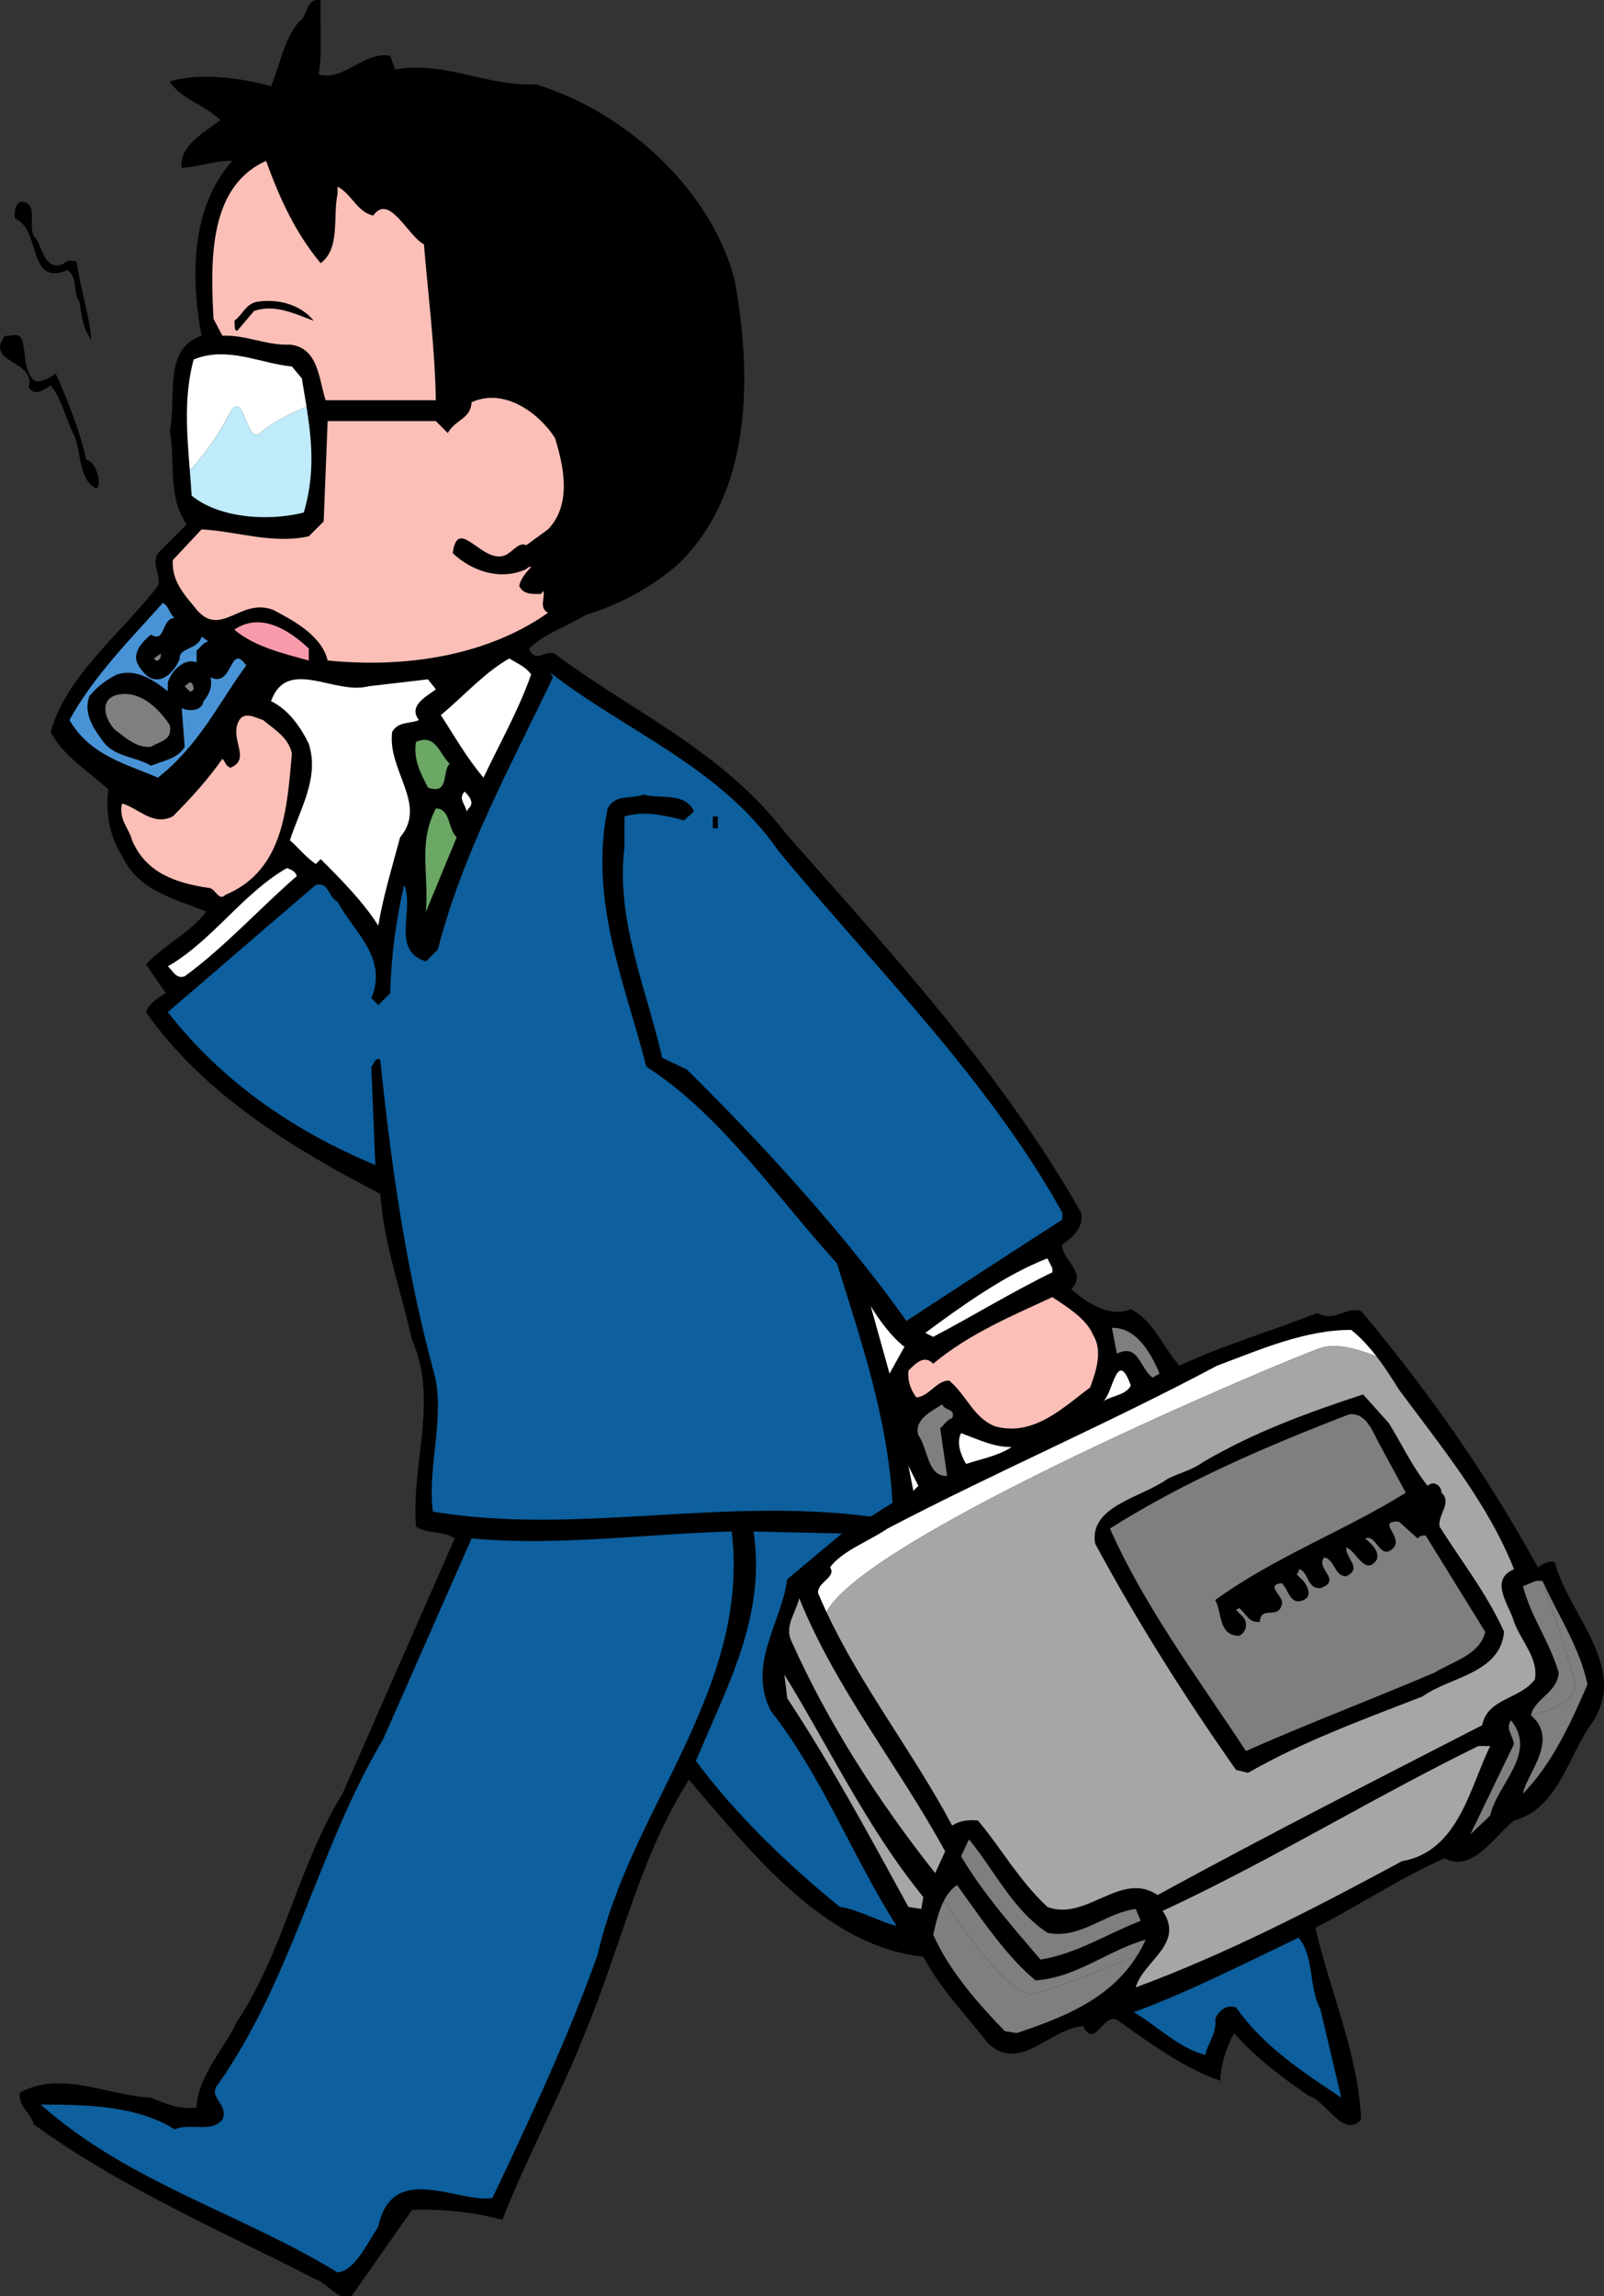
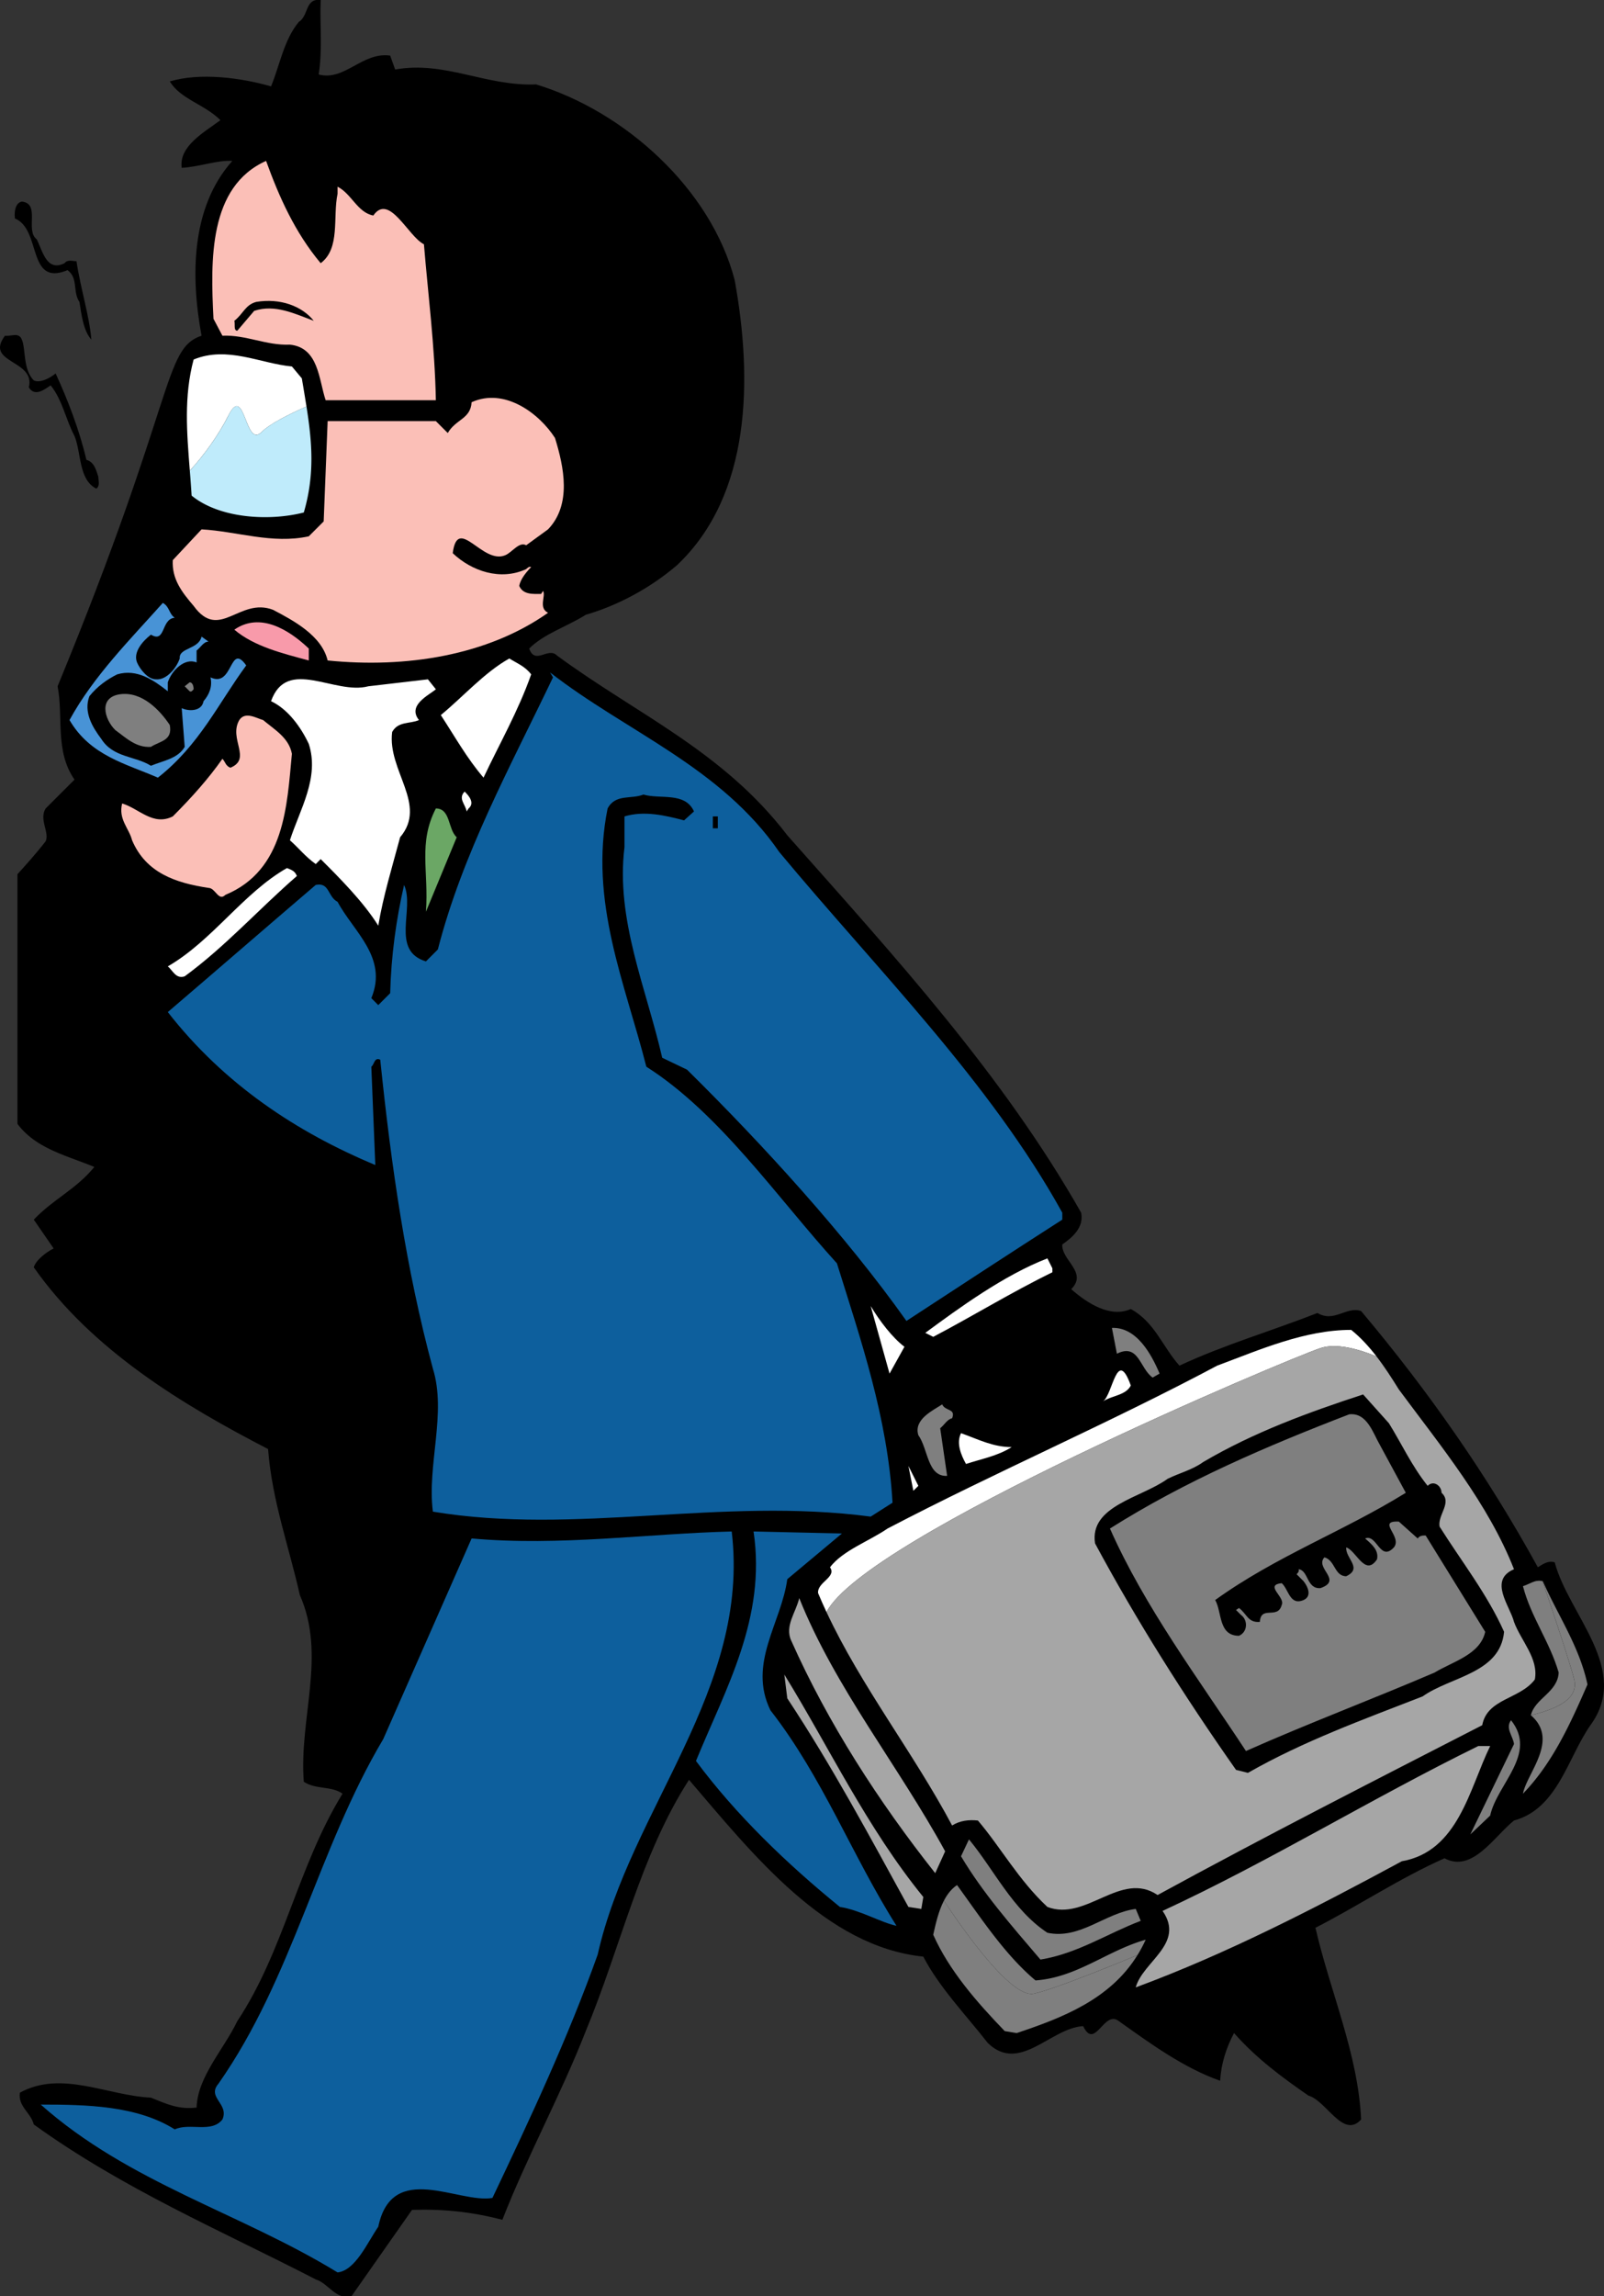
<svg xmlns="http://www.w3.org/2000/svg" width="290.824" height="416.16">
  <rect width="100%" height="100%" fill="#333333" stroke="none" />
  <defs>
    <clipPath id="a">
      <path d="M3 0h287.66v416.16H3Zm0 0" />
    </clipPath>
  </defs>
  <g clip-path="url(#a)" transform="translate(.163)">
-     <path d="M57.98 0c-.18 4.5.364 8.82-.359 13.5 4.68 1.258 7.922-4.14 12.961-3.422l.902 2.52c9-1.618 16.38 3.062 25.559 2.703 16.02 4.86 31.68 18.898 36 35.457 3.238 17.82 3.059 38.883-10.441 51.66-5.04 4.32-10.98 7.383-16.559 9-3.422 2.16-7.559 3.422-10.262 6.121 1.082 3.059 3.422-.36 5.043 1.262 14.399 10.617 30.059 17.277 41.758 32.578 19.621 22.14 39.063 43.383 53.281 68.402.54 2.7-1.62 4.5-3.422 5.758-.18 2.883 4.68 5.04 1.621 8.102 3.06 2.699 7.2 5.218 10.801 3.597 4.32 2.34 5.758 6.84 8.82 10.262 8.098-3.781 16.739-6.3 25.02-9.54 3.059 1.802 5.219-1.26 7.918-.358 12.422 14.757 23.043 30.058 32.043 46.437.899-.539 1.8-1.258 3.059-.898 2.52 9.539 13.859 19.437 6.48 29.52-4.14 5.94-5.941 15.12-13.86 17.28-3.6 2.88-7.562 9.54-12.6 6.84-8.098 3.598-15.661 8.637-23.4 12.598 2.7 11.7 7.739 22.86 8.278 34.742-3.238 3.598-6.297-3.422-9.539-4.32-4.68-3.242-9.36-6.66-13.5-11.34-1.437 2.7-2.34 5.578-2.52 8.64-6.66-2.34-12.78-6.84-18.359-10.8-2.7-2.16-4.32 5.398-6.48.898-5.942.36-11.52 8.64-17.282 3.063-3.777-4.864-8.82-10.082-11.699-15.66-17.64-1.801-30.777-18.364-42.48-32.043-8.82 13.68-12.418 30.421-18.719 45.543-4.5 11.52-10.621 22.68-15.121 34.199-5.578-1.442-10.621-1.98-16.379-1.801l-10.98 15.66c-2.88.719-4.141-2.34-6.481-3.058-17.102-8.82-34.918-16.383-51.121-28.082-.54-2.16-2.879-3.239-2.52-5.758 7.563-4.14 15.84.539 23.762.898 3.059 1.258 5.04 2.16 8.277 1.8.184-5.581 4.864-10.44 7.383-15.66 8.461-12.78 10.98-28.081 19.078-41.222l20.34-46.258c-1.98-1.441-4.86-.718-7.02-2.16-.898-11.52 4.141-22.86-.718-33.84-1.98-8.82-5.04-17.101-5.762-26.46-15.3-7.919-31.86-17.82-42.48-32.938.363-1.262 2.16-2.703 3.601-3.422l-3.601-5.219c3.601-3.781 7.562-5.402 10.98-9.543-5.578-2.34-12.238-3.597-15.3-10.078-2.157-3.422-3.06-7.562-2.52-12.062-3.777-3.598-7.918-5.758-10.438-10.438 2.88-10.262 12.598-17.64 19.438-26.46.723-1.622-1.258-3.962 0-5.942l5.223-5.219c-3.602-5.219-1.98-11.34-3.063-16.922C31.883 72 29.363 63.18 36.383 60.84c-1.98-10.621-1.98-23.223 5.578-31.68-2.7-.18-5.938 1.078-9.18 1.258-.539-3.957 4.14-6.48 7.02-8.64-2.88-2.88-7.2-3.778-9.18-7.02 5.402-1.617 12.781-.719 18.36.902 1.62-3.96 2.343-8.46 5.042-11.7C55.824 2.88 55.102-.36 57.98 0" />
+     <path d="M57.98 0c-.18 4.5.364 8.82-.359 13.5 4.68 1.258 7.922-4.14 12.961-3.422l.902 2.52c9-1.618 16.38 3.062 25.559 2.703 16.02 4.86 31.68 18.898 36 35.457 3.238 17.82 3.059 38.883-10.441 51.66-5.04 4.32-10.98 7.383-16.559 9-3.422 2.16-7.559 3.422-10.262 6.121 1.082 3.059 3.422-.36 5.043 1.262 14.399 10.617 30.059 17.277 41.758 32.578 19.621 22.14 39.063 43.383 53.281 68.402.54 2.7-1.62 4.5-3.422 5.758-.18 2.883 4.68 5.04 1.621 8.102 3.06 2.699 7.2 5.218 10.801 3.597 4.32 2.34 5.758 6.84 8.82 10.262 8.098-3.781 16.739-6.3 25.02-9.54 3.059 1.802 5.219-1.26 7.918-.358 12.422 14.757 23.043 30.058 32.043 46.437.899-.539 1.8-1.258 3.059-.898 2.52 9.539 13.859 19.437 6.48 29.52-4.14 5.94-5.941 15.12-13.86 17.28-3.6 2.88-7.562 9.54-12.6 6.84-8.098 3.598-15.661 8.637-23.4 12.598 2.7 11.7 7.739 22.86 8.278 34.742-3.238 3.598-6.297-3.422-9.539-4.32-4.68-3.242-9.36-6.66-13.5-11.34-1.437 2.7-2.34 5.578-2.52 8.64-6.66-2.34-12.78-6.84-18.359-10.8-2.7-2.16-4.32 5.398-6.48.898-5.942.36-11.52 8.64-17.282 3.063-3.777-4.864-8.82-10.082-11.699-15.66-17.64-1.801-30.777-18.364-42.48-32.043-8.82 13.68-12.418 30.421-18.719 45.543-4.5 11.52-10.621 22.68-15.121 34.199-5.578-1.442-10.621-1.98-16.379-1.801l-10.98 15.66c-2.88.719-4.141-2.34-6.481-3.058-17.102-8.82-34.918-16.383-51.121-28.082-.54-2.16-2.879-3.239-2.52-5.758 7.563-4.14 15.84.539 23.762.898 3.059 1.258 5.04 2.16 8.277 1.8.184-5.581 4.864-10.44 7.383-15.66 8.461-12.78 10.98-28.081 19.078-41.222c-1.98-1.441-4.86-.718-7.02-2.16-.898-11.52 4.141-22.86-.718-33.84-1.98-8.82-5.04-17.101-5.762-26.46-15.3-7.919-31.86-17.82-42.48-32.938.363-1.262 2.16-2.703 3.601-3.422l-3.601-5.219c3.601-3.781 7.562-5.402 10.98-9.543-5.578-2.34-12.238-3.597-15.3-10.078-2.157-3.422-3.06-7.562-2.52-12.062-3.777-3.598-7.918-5.758-10.438-10.438 2.88-10.262 12.598-17.64 19.438-26.46.723-1.622-1.258-3.962 0-5.942l5.223-5.219c-3.602-5.219-1.98-11.34-3.063-16.922C31.883 72 29.363 63.18 36.383 60.84c-1.98-10.621-1.98-23.223 5.578-31.68-2.7-.18-5.938 1.078-9.18 1.258-.539-3.957 4.14-6.48 7.02-8.64-2.88-2.88-7.2-3.778-9.18-7.02 5.402-1.617 12.781-.719 18.36.902 1.62-3.96 2.343-8.46 5.042-11.7C55.824 2.88 55.102-.36 57.98 0" />
  </g>
  <path d="M56.886 19.078c3.238-2.16 6.3-5.219 10.441-5.219 1.801 5.758 7.02 0 11.16 1.801 21.419.36 43.2 12.059 51.118 32.938 2.16 14.941 4.14 27.183-1.617 41.582-4.141 9.718-14.043 15.84-23.942 17.46.18-1.8.36-7.382-3.418-5.222 2.156-7.2 8.098-14.398 3.957-22.68-1.437-7.02-9.18-10.078-15.3-11.699-2.52.36-4.86 1.078-6.84 3.059-1.438-9.899-.36-19.258-2.52-28.98-5.578-2.34-7.738-8.278-10.98-12.598-1.438 0-3.059-.36-3.778 1.257.54.723.36 1.801.36 2.703-3.422-1.62-4.14-7.921-7.743-4.863-.18 4.32.18 8.64-.539 12.602-3.96-4.68-4.32-10.98-6.48-16.38-4.32-2.16-8.277 1.622-12.598 2.161l-.36-.54c2.7-2.882 6.837-3.241 10.438-3.062 1.082-1.257-.18-2.878-1.437-3.78-3.422-.18-6.664-1.079-9.363-3.06 4.863-.718 10.62.903 15.12 3.422.9-4.14-.538-10.261 3.06-13.863-.9 4.32-.54 10.082 1.261 12.961" />
  <path fill="#fbbfb7" d="M48.245 29.16c2.34 6.48 5.22 12.957 9.899 18.54 3.601-2.7 2.164-8.282 3.062-12.602V33.84c2.52 1.258 3.602 4.68 6.48 5.219 2.88-4.141 6.302 3.78 9.18 5.218.72 8.82 1.981 18.543 2.16 28.262h-19.98c-1.262-3.781-1.262-9.539-6.48-10.078-4.32.18-7.922-1.8-12.239-1.621l-1.62-3.063c-.54-10.617-.9-23.937 9.538-28.617" />
  <path d="M6.667 43.379c1.078 2.16 1.797 5.941 5.04 4.32.538-.719 1.437-.36 2.16-.36.718 4.86 2.34 9.9 2.699 14.22-1.442-1.621-1.801-4.5-2.16-6.84-1.262-1.801-.18-4.32-2.16-5.758-7.38 3.059-4.68-7.383-9.54-9.363-.18-1.438.18-2.88 1.258-3.059 3.422.36.543 5.219 2.703 6.84M56.886 58.14c-3.422-1.261-7.02-3.062-10.8-1.8l-3.06 3.597c-.718 0-.359-1.257-.538-1.796 1.617-1.262 1.976-2.883 3.957-3.422 4.32-.719 8.28.718 10.441 3.422M3.964 61.559c.723 1.62.18 5.402 2.16 7.379 1.082.542 2.883-.36 3.961-1.258 2.16 4.68 4.32 10.257 5.582 15.66 1.438.36 1.797 1.98 2.16 3.058 0 .72.36 1.622-.363 2.16-3.238-1.62-2.699-6.48-3.957-9.538-1.62-3.06-2.16-6.48-4.32-9.18-1.082.719-2.88 2.16-3.961.36 1.262-5.04-8.102-4.321-4.32-9.36 1.082.18 2.52-.723 3.058.719" />
  <path fill="#fbbfb7" d="M100.628 79.379c1.617 5.219 3.059 12.058-1.261 16.558l-3.961 2.883c-1.258-.722-2.52 1.258-3.778 1.797-4.14 1.801-8.64-7.379-9.543-.36 3.422 3.243 8.64 5.044 13.32 2.884.18-.18.54-.543.903-.36-.723.719-1.98 2.156-2.16 3.418.719 1.621 2.52 1.442 3.957 1.442l.36-.543c.542.902-.9 3.062.902 3.96-10.98 7.743-25.739 10.083-39.961 8.641-1.079-4.5-6.122-7.199-9.899-9.18-6.12-2.34-9.723 5.762-14.402-.718-2.16-2.52-3.961-4.863-3.778-8.281l5.22-5.582c6.48.363 12.78 2.703 19.44 1.261l2.7-2.699.719-18.18h19.62l2.16 2.16c1.442-2.52 4.141-2.52 4.321-5.582 5.938-2.699 12.238 1.98 15.121 6.48" />
  <path fill="#4893d6" d="M31.687 111.96c-2.52.18-1.621 4.68-4.32 3.06-1.622 1.261-3.243 3.242-2.52 5.039.54 1.261 1.98 3.058 3.418 3.058 1.98.184 3.781-2.156 4.32-3.777-.18-1.98 3.422-1.621 3.961-3.961l1.262.902c-.902 0-1.441 1.078-2.164 1.617v2.16c-2.156-.898-4.5 1.442-5.219 3.602v1.621c-2.52-1.98-5.578-4.14-9.18-3.062-1.8.898-3.601 2.16-5.039 3.96-1.082 2.88.54 5.583 2.16 7.739 2.16 3.422 6.122 3.062 9 4.863 2.16-.902 4.86-1.261 6.122-3.422l-.543-7.02c1.082.54 3.601.72 3.96-1.26 1.083-1.259 1.622-2.7 1.262-4.317 4.14 1.976 3.418-6.48 6.477-2.164-5.04 6.84-8.457 14.402-16.02 20.34-5.757-2.52-12.238-3.958-16.02-10.438 4.321-7.922 10.981-14.582 16.923-21.238 1.257.718 1.078 1.976 2.16 2.699" />
  <path fill="#f89aaa" d="M55.988 117.54v2.16c-4.68-1.262-9.903-2.52-13.5-5.583 4.68-3.238 9.898 0 13.5 3.422" />
-   <path fill="#7f7f7f" d="M28.624 119.7c-.359.179-.539-.18-.718-.36l1.261-.903c0 .364 0 1.083-.543 1.262" />
  <path fill="#fff" d="M96.308 122.219c-2.344 6.66-5.762 12.601-8.64 18.719-3.063-3.598-5.04-7.2-7.743-11.34 4.14-3.418 7.922-7.739 12.422-10.258 1.437.898 2.879 1.441 3.96 2.879" />
  <path fill="#0d5f9d" d="M141.308 154.438c17.82 21.421 38.16 41.582 51.297 65.343v1.258c-9.54 6.121-18.899 12.242-28.258 18.36-10.98-15.477-25.922-31.86-39.781-45.54l-4.5-2.16c-2.88-12.601-8.461-25.02-6.84-38.16v-5.578c3.601-1.082 7.379-.18 10.8.719l1.801-1.621c-1.62-3.598-6.12-2.16-9.18-3.059-2.16.898-5.042-.18-6.48 2.52-3.422 16.917 3.239 31.859 7.02 46.8 13.32 8.461 23.758 23.758 34.558 35.64 4.32 13.86 9.18 27.9 10.082 43.38l-3.96 2.52c-27.18-3.598-53.461 3.421-79.38-.9-1.081-8.46 2.52-17.82 0-25.92-4.859-18-7.562-36.72-9.542-55.981-1.078-.54-1.078.902-1.618 1.261l.72 17.82c-14.22-5.94-27.36-14.581-37.622-27.718 8.64-7.383 18.18-15.66 26.82-23.043 2.52-.54 2.16 2.16 3.961 3.058 2.88 5.403 9.18 10.083 6.121 17.461l1.258 1.262 2.16-2.16c.18-6.84 1.082-13.32 2.52-19.621 1.98 4.32-2.52 11.883 3.96 13.86l2.161-2.16c4.5-17.462 13.14-33.118 20.879-49.317l-.54-.903c13.86 10.801 30.962 17.102 41.583 32.579" />
  <path fill="#fff" d="m77.585 123.117 1.442 1.801c-1.262 1.082-5.22 2.883-3.063 5.582-1.617.719-3.777.18-4.86 2.16-.898 7.02 6.481 13.14 1.442 19.078-1.441 5.403-3.058 10.621-3.96 16.024-2.7-4.325-7.02-8.645-10.442-12.063l-.899.899c-1.98-1.438-2.878-2.7-4.68-4.317 1.802-5.582 5.4-11.344 3.423-17.46-1.442-3.06-3.782-6.301-6.844-7.743 2.883-8.098 11.523-1.078 17.64-2.7l10.801-1.26" />
  <path fill="#7f7f7f" d="M35.105 124.918c-.18.18-.36.543-.719.363l-.898-.902.898-.719c.54 0 .719.719.719 1.258m-4.321 6.48c.543 2.883-1.796 2.883-3.417 3.961-2.7.18-4.5-1.62-6.48-3.058-1.981-1.98-3.06-5.942.897-6.48 3.961-.54 7.204 2.878 9 5.577" />
  <path fill="#fbbfb7" d="M52.925 136.617c-.898 9.363-1.258 21.063-12.058 25.563-1.262 1.257-1.801-1.262-3.06-1.262-5.94-.898-11.343-2.7-13.862-8.637-.54-2.164-2.52-3.781-1.801-6.664 3.062.903 5.582 4.145 9.183 2.344 3.418-3.422 6.48-6.844 9-10.441.54.539.54 1.261 1.438 1.62 3.96-1.62-.36-5.222 1.621-8.64 1.078-1.621 3.059-.36 4.32 0 2.16 1.8 4.68 3.238 5.22 6.117" />
-   <path fill="#6ba765" d="M81.546 138.418c-1.441 1.262 0 5.762-3.96 4.32-1.259-2.52-2.7-5.039-2.16-8.277 3.6-1.621 4.32 2.34 6.12 3.957" />
  <path fill="#fff" d="m84.964 146.52-.36.539c-.179-1.258-1.616-2.34-.359-3.598.54.539 1.98 1.977.72 3.059" />
  <path fill="#6ba765" d="m82.808 151.738-5.582 13.5c.539-7.379-1.442-12.418 1.8-18.718 2.7 0 2.16 3.78 3.782 5.218" />
  <path d="M130.148 150.117h-.903v-2.156h.903v2.156" />
  <path fill="#fff" d="M53.827 158.762c-6.84 5.937-12.96 12.777-20.34 18.18-1.62.538-2.16-1.083-3.062-1.801 8.102-4.68 13.68-13.32 21.602-17.82.898.359 1.437.538 1.8 1.44m136.981 71.099v.718c-7.383 3.602-14.402 7.922-21.602 11.703l-1.441-.722c6.121-4.5 14.223-10.438 22.14-13.5l.903 1.8" />
-   <path fill="#fbbfb7" d="M198.187 241.922c1.8 2.879.539 6.656-.54 9.539-4.863 3.598-10.26 9-17.28 7.02-3.961-1.622-5.04-5.583-8.282-8.282-2.34 0-3.597 2.88-5.937 3.063-1.082-1.442-1.621-3.063-1.442-4.864 1.442-1.437 2.88-2.878 4.5-1.257 6.48-5.403 14.22-8.641 21.602-12.063 2.34 1.621 6.117 3.781 7.379 6.844" />
  <path fill="#fff" d="m163.988 244.078-2.704 4.863-3.417-12.242c1.62 2.7 3.96 5.762 6.12 7.38" />
  <path fill="#7f7f7f" d="m210.245 248.941-1.257.72c-2.34-1.622-2.52-6.302-6.48-4.321l-.903-4.68c4.5-.18 7.203 4.86 8.64 8.281" />
  <path fill="#fff" d="M239.406 244.32c2.836-.945 6.789.121 10.171 1.508-1.367-1.773-2.875-3.433-4.59-4.808-8.46 0-16.562 3.601-24.3 6.48-19.621 10.441-40.14 19.262-59.762 29.52-3.418 2.34-8.098 3.96-10.437 7.02 1.257 1.8-2.34 2.698-2.16 4.679.48 1.16.996 2.304 1.527 3.441 7.094-13.746 83.722-45.898 89.55-47.84" />
  <path fill="#a6a6a6" d="M274.507 293.941c-.723-2.882-4.68-7.562 0-9.543-4.68-11.878-13.14-22.136-20.879-32.578-1.226-1.976-2.554-4.05-4.05-5.992-3.383-1.387-7.336-2.453-10.172-1.508-5.829 1.942-82.457 34.094-89.551 47.84 6.246 13.387 15.804 25.574 22.773 38.68 1.438-.899 3.059-1.078 4.68-.899 4.137 4.86 7.379 10.797 12.598 15.66 7.02 2.7 13.32-6.66 19.98-2.16 19.441-10.62 39.242-20.703 58.86-30.78.902-4.86 6.84-4.68 9.538-8.282.723-3.777-2.519-7.02-3.777-10.438" />
  <path fill="#fff" d="M205.027 251.102c-.899 1.796-3.422 1.796-5.04 2.878 1.797-1.261 2.52-9.902 5.04-2.878" />
  <path d="M251.827 257.941c2.34 3.778 4.141 7.739 7.02 11.34 1.078-1.082 2.52 0 2.52 1.258 1.98 1.8-.72 3.961-.36 6.121 3.961 6.3 8.64 12.238 11.7 19.078-.72 7.563-9.72 8.102-14.762 11.703-10.618 4.137-21.598 8.098-31.68 13.86l-2.16-.54c-9.36-13.32-18-27-25.559-41.042-1.078-6.84 8.461-8.278 13.14-11.7 2.161-1.078 4.5-1.62 6.481-3.058 9.18-5.402 19.078-9 28.98-12.242l4.68 5.222" />
  <path fill="#7f7f7f" d="M172.628 257.04c-.902.179-1.441 1.26-2.16 1.8l1.258 8.64c-3.598.18-3.418-4.859-5.219-7.378-.902-2.883 2.7-4.5 4.32-5.582.54 1.261 2.52.718 1.801 2.52m77.578 4.858 4.68 8.641c-11.34 7.02-23.578 11.52-34.559 19.441 1.258 2.16.54 6.48 4.32 6.48 1.618-.722 1.618-2.882.36-3.78l-.902-.899.543-.36c1.437 1.079 1.617 2.7 3.777 2.52.18-3.062 3.242-.363 3.961-3.062.719-1.438-3.238-3.598 0-3.957 1.262 1.078 1.441 4.137 3.961 3.058 1.621-.718.719-2.52 0-3.421l-1.262-1.258c.18-.18.543-.54.36-.903 1.8.18 1.441 3.602 3.96 3.422 4.141-1.441-1.078-3.601.723-5.582 1.977.543 1.797 3.422 3.957 3.422 3.063-1.441-.18-3.238 0-5.219 1.801.54 3.422 5.399 5.582 2.16.36-1.62-.902-2.703-2.16-3.78 2.16-.9 2.7 4.32 5.219 1.62 1.621-1.98-3.238-4.863.902-4.68l3.418 3.06c.36-.54.899-.54 1.442-.54l10.796 17.457c-.898 4.14-5.937 5.403-9.18 7.383-11.339 4.86-22.859 9.18-34.198 14.219-8.641-13.14-18.36-26.102-24.66-40.32 13.68-8.641 28.44-14.942 43.382-20.7 3.239-.36 4.317 3.418 5.578 5.578" />
  <path fill="#fff" d="M183.425 262.262c-2.52 1.617-5.578 2.16-8.277 3.058-.903-1.62-1.801-3.78-.903-5.582 3.063 1.082 5.762 2.524 9.18 2.524m-17.82 7.918-.899-4.5 1.801 3.601zm0 0" />
  <path fill="#0d5f9d" d="M132.667 277.559c3.418 28.62-18.36 50.222-24.3 76.68-5.399 15.12-12.239 29.702-19.083 44.1-6.117 1.079-18.18-6.839-20.699 5.22-1.98 2.882-4.14 7.921-7.379 8.28-17.64-10.8-37.8-16.198-53.82-30.421 8.281 0 17.461.184 24.3 4.5 2.7-1.258 6.661.723 8.641-1.797 1.258-2.883-2.882-3.96-.722-6.48 13.5-19.262 18-42.48 29.883-62.461l16.02-36.36c16.019 1.442 32.038-.898 47.16-1.261" />
  <path fill="#0d5f9d" d="M142.745 286.2c-1.078 7.921-7.199 15.3-3.058 23.76 9.539 12.24 14.758 26.278 22.86 39.06-2.7-.54-6.66-2.88-10.263-3.418-9.539-7.743-18.898-16.743-26.097-26.461 5.398-13.141 12.781-25.922 10.441-41.582l16.02.363-9.903 8.277" />
  <path fill="#a6a6a6" d="m171.367 335.52-1.801 3.96c-10.258-12.96-19.438-27.18-26.098-42.12-1.262-2.7.899-5.22 1.438-7.739 6.48 16.2 18 30.418 26.46 45.899m-3.96 8.28-.36 2.16-2.34-.358c-7.02-12.782-13.859-25.563-21.96-37.801l-.54-4.32c8.102 13.14 14.942 27.718 25.2 40.32" />
  <path fill="#7f7f7f" d="m270.187 329.04-3.602 3.42 7.922-16.382c-.18-1.437-1.62-2.879-.539-4.316 4.86 6.117-2.523 11.52-3.781 17.277" />
  <path fill="#a6a6a6" d="M270.187 316.441c-3.781 7.739-5.762 19.079-16.02 20.88-15.66 8.46-31.68 16.738-48.242 22.859 1.262-4.68 9-7.918 4.86-13.86 19.44-9 37.8-20.34 57.242-29.879h2.16" />
  <path fill="#7f7f7f" d="M189.906 350.281c5.941 1.258 10.441-3.601 16.02-4.32l.901 2.16c-6.12 2.34-11.52 5.938-18.18 7.02-5.222-6.121-10.44-12.063-14.402-18.723l1.442-3.059c4.5 5.403 7.918 12.782 14.219 16.922" />
-   <path fill="#0d5f9d" d="m239.406 364.14 3.78 16.02c-7.019-4.68-14.218-9.36-19.081-16.379-1.797-.543-3.238.719-3.778 2.16.36 2.52-1.44 4.5-1.8 6.477-4.86-1.258-8.64-5.219-12.961-7.738 10.261-3.782 19.98-8.82 29.879-13.5 2.882 3.422 1.8 9 3.96 12.96" />
  <path fill="#7f7f7f" d="M187.406 361.32c-4.254.852-13.579-12.78-16.262-16.86-.973 1.88-1.492 4.169-1.938 6.18 2.88 6.481 7.922 12.239 12.961 17.462l2.16.359c8.274-2.758 16.973-6.117 21.907-14.133-6.575 2.715-15.742 6.375-18.828 6.992" />
  <path fill="#7f7f7f" d="M187.406 361.32c3.086-.617 12.253-4.277 18.828-6.992a23.88 23.88 0 0 0 1.492-2.789c-7.02 1.98-12.418 6.84-19.98 7.379-5.579-4.68-9.899-11.34-14.22-17.277-1.023.68-1.784 1.675-2.382 2.82 2.683 4.078 12.008 17.71 16.262 16.86m100.421-56.04c-1.44-6.84-5.402-12.601-8.101-18.722-.016-.004-.027-.004-.043-.004 1.601 4.726 4.969 14.746 5.723 17.765 1 4-4.239 5.64-7.84 6.54 5.218 4.5-.719 10.44-1.438 14.218 5.399-5.578 8.637-12.777 11.7-19.797" />
  <path fill="#7f7f7f" d="M285.406 304.32c-.754-3.02-4.122-13.039-5.723-17.765-1.414-.332-2.309.55-3.555.906 1.438 5.578 4.86 10.078 6.477 15.66-.18 3.598-4.32 4.68-5.04 7.738 3.602-.898 8.84-2.539 7.84-6.539" />
  <path fill="#fff" d="M47.406 78.32c1.507-1.507 5.03-3.265 8.164-4.64-.258-1.653-.551-3.344-.844-5.102l-1.8-2.16c-5.759-.54-11.7-3.777-17.821-1.258-1.778 6.668-1.238 13.219-.688 20.145 2.563-2.778 5.27-6.543 6.989-9.985 3-6 3 6 6 3" />
  <path fill="#bfebfb" d="M47.406 78.32c-3 3-3-9-6-3-1.72 3.442-4.426 7.207-6.989 9.985a252.5 252.5 0 0 1 .328 4.515c5.04 4.14 14.04 4.68 20.34 3.059 2.008-6.883 1.5-12.738.485-19.2-3.133 1.376-6.657 3.133-8.164 4.641" />
</svg>